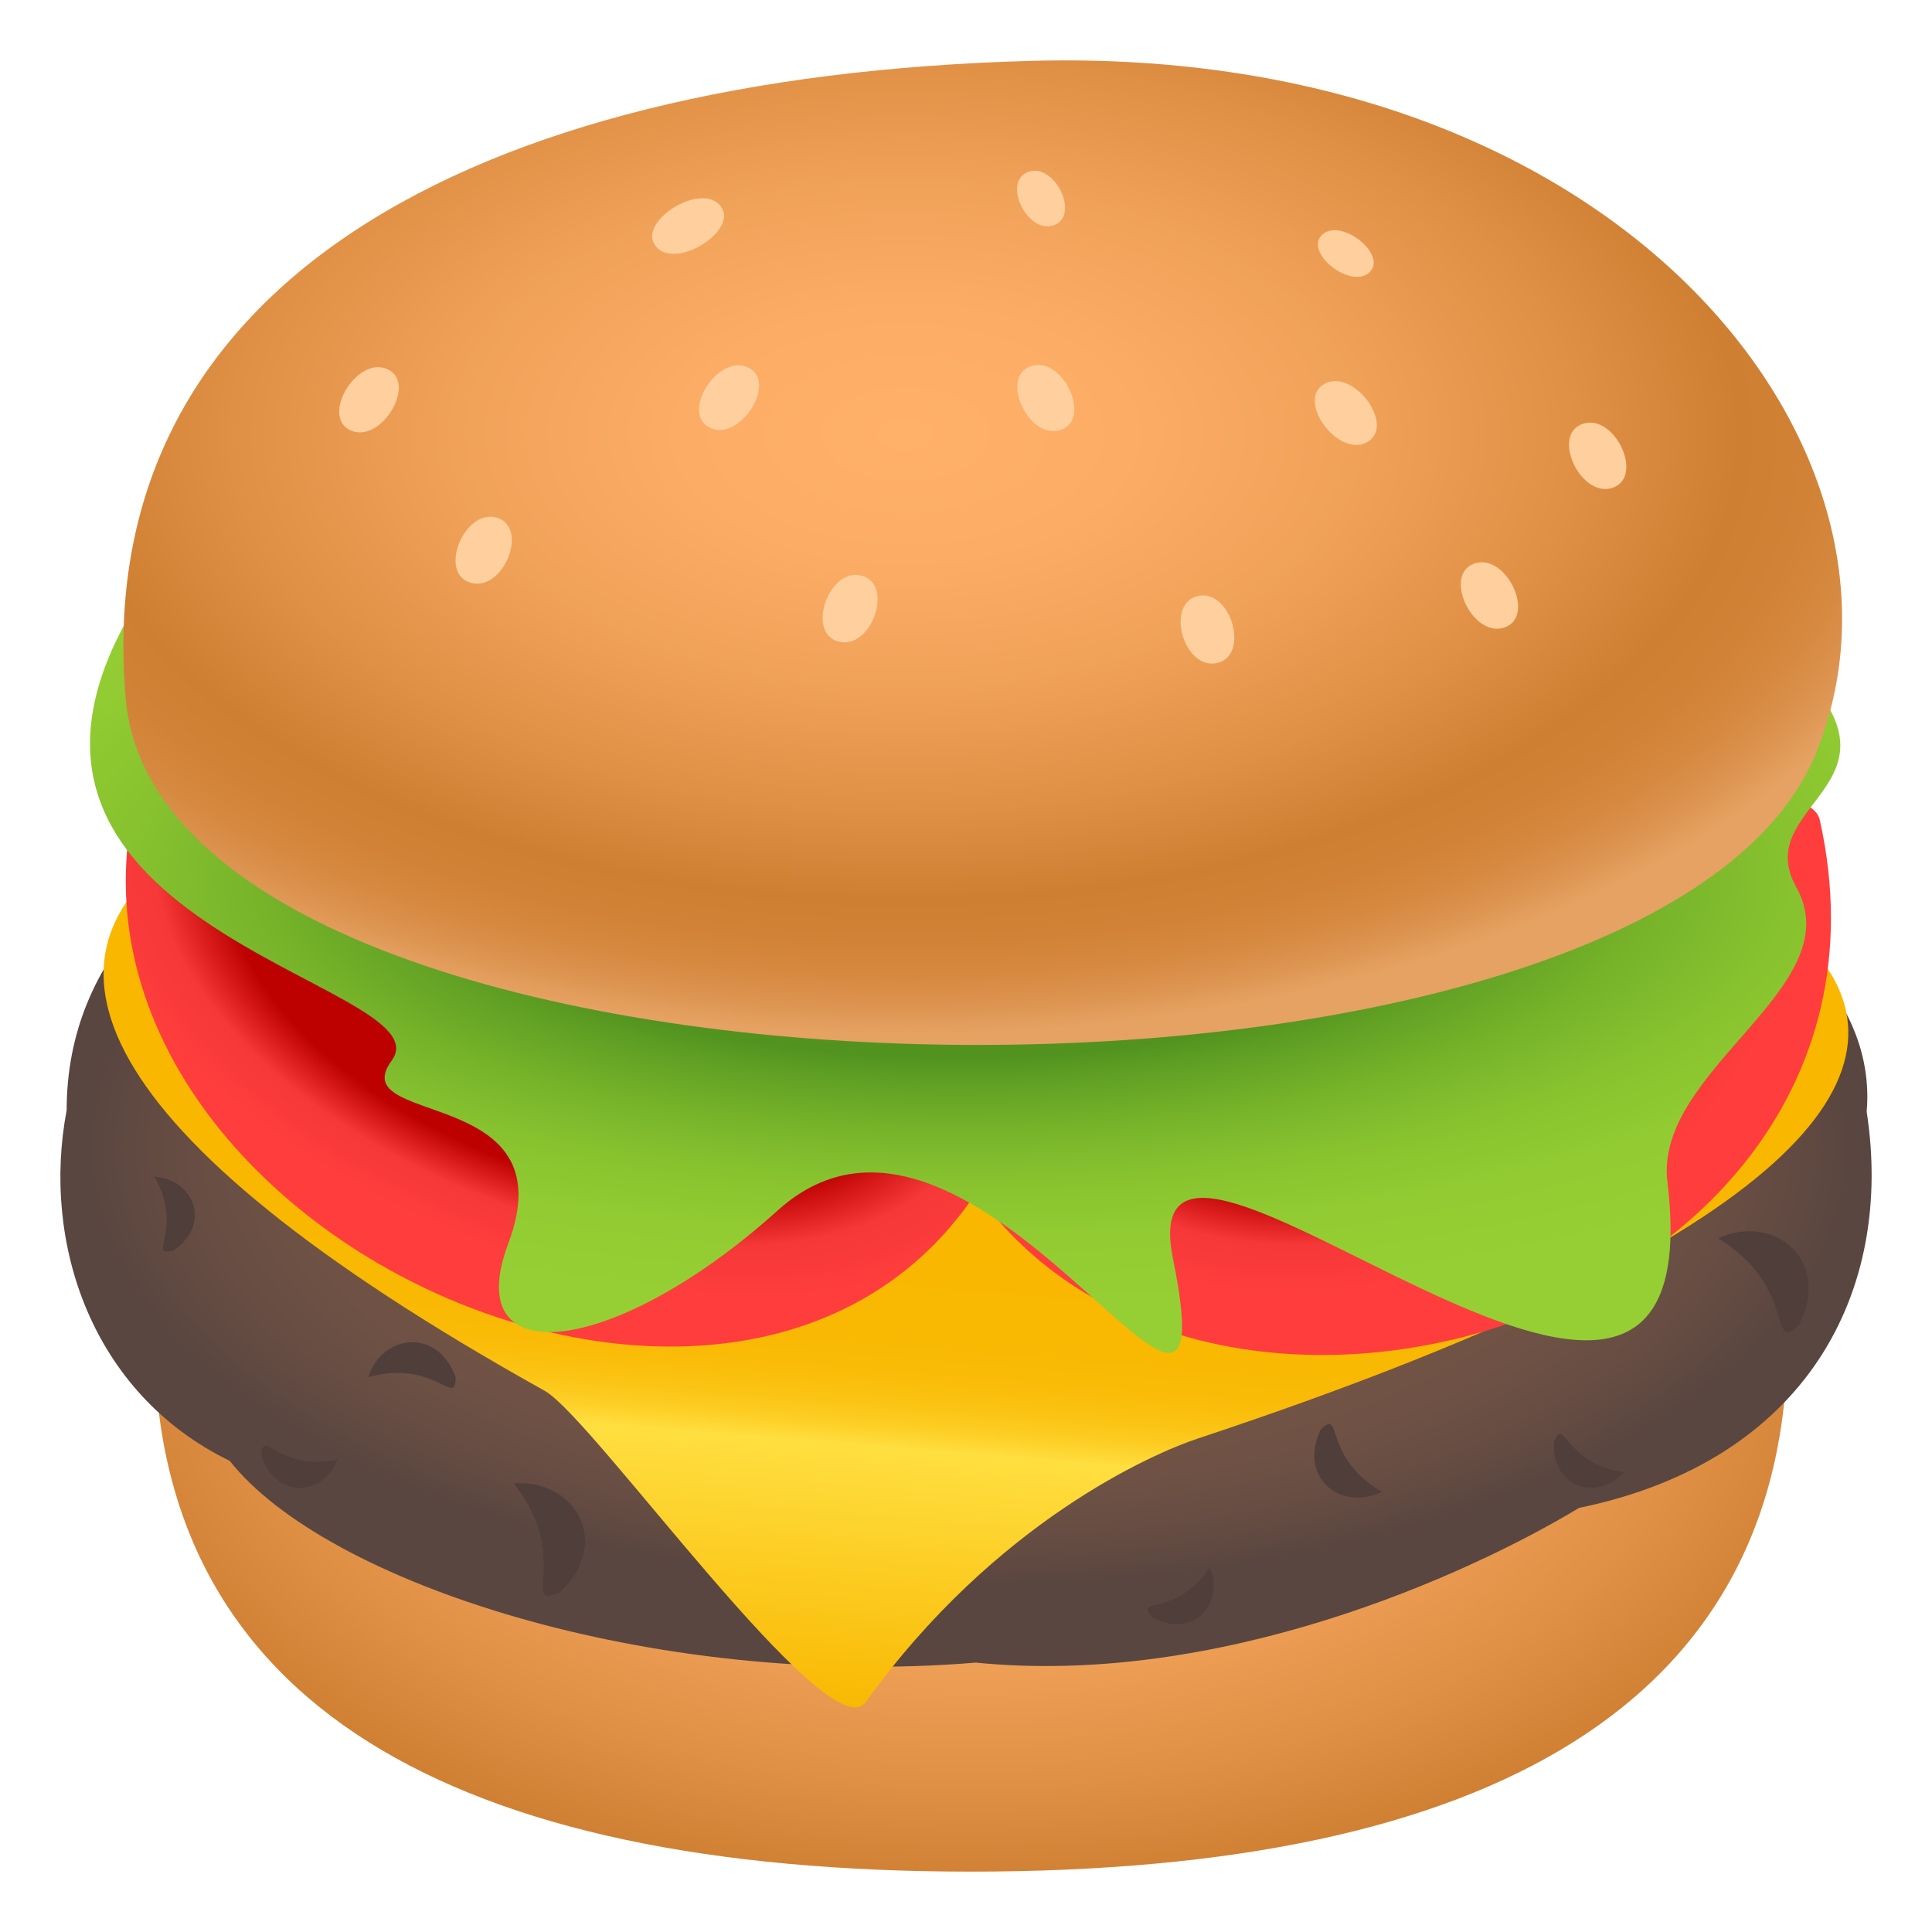
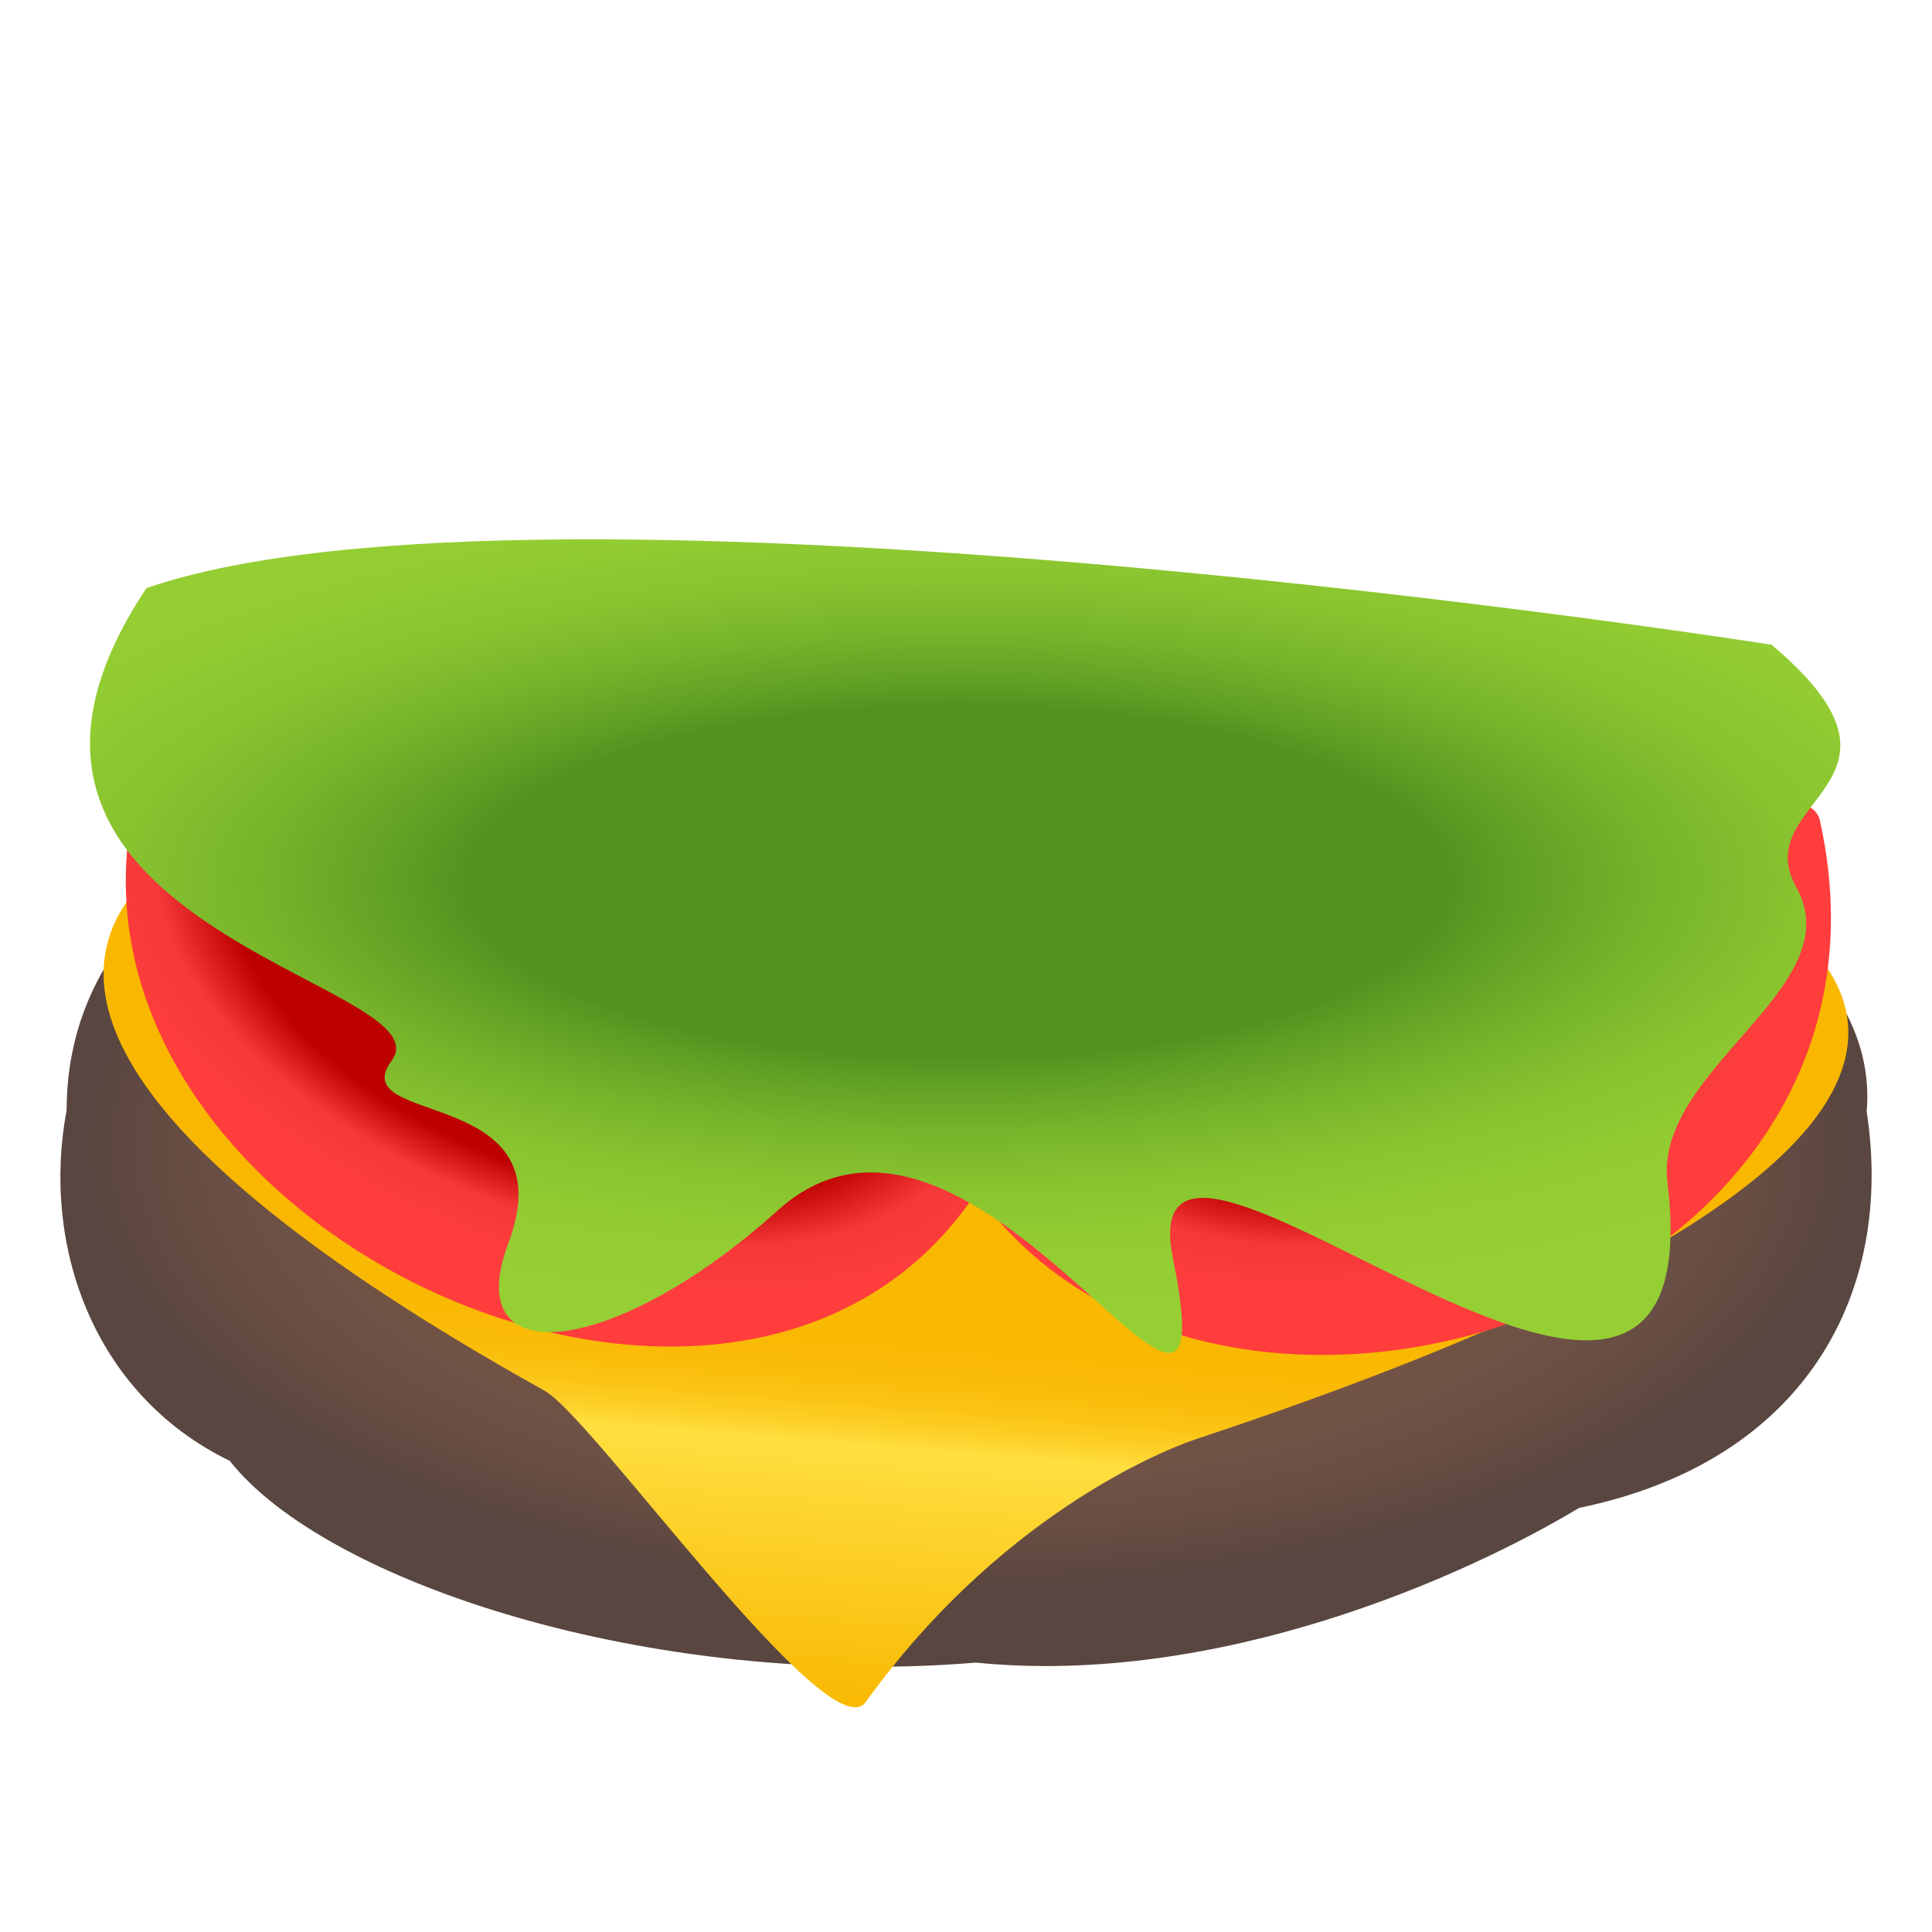
<svg xmlns="http://www.w3.org/2000/svg" xmlns:xlink="http://www.w3.org/1999/xlink" viewBox="0 0 64 64">
  <radialGradient id="A" cx="32.29" cy="47.811" gradientTransform="matrix(1 0 0 .596 0 16.295)" gradientUnits="userSpaceOnUse" r="29.872">
    <stop offset="0" stop-color="#ffb069" />
    <stop offset=".271" stop-color="#fcac65" />
    <stop offset=".54" stop-color="#f1a259" />
    <stop offset=".807" stop-color="#e09045" />
    <stop offset="1" stop-color="#cf7f32" />
  </radialGradient>
  <radialGradient id="B" cx="32.398" cy="42.664" gradientTransform="matrix(.999 0 0 .497 -.269 16.803)" gradientUnits="userSpaceOnUse" r="30.367">
    <stop offset="0" stop-color="#785647" />
    <stop offset=".548" stop-color="#765547" />
    <stop offset=".746" stop-color="#6f5245" />
    <stop offset=".886" stop-color="#644b42" />
    <stop offset=".964" stop-color="#594640" />
  </radialGradient>
  <linearGradient id="C" gradientUnits="userSpaceOnUse" x1="32.431" x2="30.388" y1="31.963" y2="57.094">
    <stop offset=".339" stop-color="#f9b700" />
    <stop offset=".358" stop-color="#f9b700" />
    <stop offset=".498" stop-color="#f9b802" />
    <stop offset=".548" stop-color="#fabc09" />
    <stop offset=".584" stop-color="#fbc414" />
    <stop offset=".613" stop-color="#fdce25" />
    <stop offset=".638" stop-color="#ffdc3b" />
    <stop offset=".642" stop-color="#ffdf40" />
    <stop offset="1" stop-color="#f9b700" />
  </linearGradient>
  <linearGradient id="D" gradientUnits="userSpaceOnUse">
    <stop offset=".691" stop-color="#bd0000" />
    <stop offset=".842" stop-color="#f63838" />
    <stop offset="1" stop-color="#ff3d3d" />
  </linearGradient>
  <radialGradient id="E" cx="18.824" cy="36.656" gradientTransform="matrix(.933 .364 -.198 .518 8.511 6.389)" r="17.006" xlink:href="#D" />
  <radialGradient id="F" cx="45.326" cy="37.125" gradientTransform="matrix(.964 -.27 .182 .665 -5.124 20.226)" r="14.182" xlink:href="#D" />
  <radialGradient id="G" cx="31.723" cy="68.074" gradientTransform="matrix(1 0 0 .358 0 4.843)" gradientUnits="userSpaceOnUse" r="39.481">
    <stop offset=".412" stop-color="#529320" />
    <stop offset=".457" stop-color="#5d9d23" />
    <stop offset=".58" stop-color="#76b32a" />
    <stop offset=".708" stop-color="#88c32f" />
    <stop offset=".844" stop-color="#93cc32" />
    <stop offset="1" stop-color="#96cf33" />
  </radialGradient>
  <radialGradient id="H" cx="30.001" cy="17.529" gradientTransform="matrix(1 0 0 .558 0 4.605)" gradientUnits="userSpaceOnUse" r="35.625">
    <stop offset="0" stop-color="#ffb069" />
    <stop offset=".21" stop-color="#fcac65" />
    <stop offset=".419" stop-color="#f1a259" />
    <stop offset=".626" stop-color="#e09045" />
    <stop offset=".776" stop-color="#cf7f32" />
    <stop offset=".844" stop-color="#d18236" />
    <stop offset=".904" stop-color="#d68940" />
    <stop offset=".962" stop-color="#de9653" />
    <stop offset="1" stop-color="#e6a263" />
  </radialGradient>
-   <path d="M59.213 44.32c0 12.1-9.854 17.68-27.047 17.68s-27.05-5.58-27.05-17.68c0-17.678 54.098-17.678 54.098 0z" fill="url(#A)" />
  <path d="M2.208 36.776c0-20.56 60.96-15.436 59.628.05.915 5.926-1.958 11.566-9.528 13.125-3.784 2.28-11.953 5.93-19.98 5.125-10.78.89-21.55-2.667-24.717-6.683C3.02 46.16 1.375 41.16 2.208 36.776z" fill="url(#B)" />
  <path d="M18.048 46.075c1.592.885 9.417 11.99 10.63 10.308 4.3-5.977 9.536-8.244 10.994-8.728 77.543-25.688-83.84-36.245-21.623-1.58z" fill="url(#C)" />
  <path d="M5.24 24.203c1.36-3.13 29.56 10.138 28.197 13.27-6.882 15.84-35.08 2.573-28.197-13.27z" fill="url(#E)" />
  <path d="M30.137 34.432c-.745-3.344 29.402-10.617 30.146-7.27 4.03 18.07-26.12 25.343-30.146 7.27z" fill="url(#F)" />
  <path d="M4.85 19.483c-7.48 11.237 10.05 13.035 8.124 15.653-1.62 2.205 5.85.777 3.863 6.058-1.648 4.378 3.57 3.728 8.93-1.1C32.33 34.187 40.87 51.6 38.858 41.708c-1.638-8.064 18.08 11.507 16.377-2.556-.45-3.723 6.117-6.452 4.27-9.76-1.643-2.94 4.637-3.438-.82-8.035 0 0-40.712-6.395-53.836-1.875z" fill="url(#G)" />
-   <path d="M60.126 25.017C54.495 38.5 5.428 37.687 4.165 23.15 2.98 9.53 15.486 2.522 34.173 2.016c19.706-.537 30.078 13.123 25.953 23z" fill="url(#H)" />
-   <path d="M12.827 12.226c1.015.448-.192 2.48-1.207 2.034s.192-2.48 1.207-2.034zM23.85 6.8c.687.784-1.43 2.16-2.113 1.377s1.427-2.16 2.113-1.377zm.93 5.372c1.002.466-.26 2.476-1.26 2s.26-2.477 1.26-2zm-8.315 4.978c1.075.33.2 2.48-.883 2.153s-.192-2.48.883-2.153zm12.075 1.917c1.092.28.334 2.47-.758 2.188s-.335-2.468.758-2.188zm11.158.673c1.1-.22 1.713 2.005.604 2.227s-1.713-2-.604-2.227zm9.137-1.07c1.057-.372 2.06 1.742 1.008 2.114s-2.06-1.74-1.008-2.114zM34.064 5.694c.883-.313 1.726 1.456.844 1.768s-1.724-1.456-.844-1.768zm9.736 2.08c.623-.578 2.186.672 1.563 1.25s-2.184-.67-1.563-1.25zm8.62 6.27c1.057-.377 2.06 1.74 1.008 2.112s-2.06-1.74-1.008-2.112zM34.143 12.13c1.056-.37 2.05 1.748 1 2.114s-2.05-1.75-1-2.114zm9.735.582c.963-.523 2.373 1.4 1.408 1.935s-2.373-1.4-1.408-1.935z" fill="#ffcf9e" />
-   <path d="M15.093 45.62c0 1.047-.663-.613-2.896 0 .482-1.444 2.3-1.642 2.896 0zm28.657 1.738c.75-.733.025.9 2.03 2.06-1.373.667-2.786-.486-2.03-2.06zm15.843-3.465c-1.047.968 0-1.223-2.675-2.874 1.888-.855 3.765.767 2.675 2.874zM18.53 52.76c-1.32.545.427-1.146-1.506-3.62 2.068-.148 3.262 2.022 1.506 3.62zm32.953-5.013c.373-.838.3.726 2.317 1.026-.9.984-2.425.498-2.317-1.026zM5.74 41.427c-.9.227.378-.692-.626-2.448 1.332.095 1.894 1.6.626 2.448zm32.417 12.14c-.6-.694.8.03 1.922-1.65.506 1.234-.586 2.4-1.922 1.65zm-29.5-5.373c.056-.915.545.57 2.53.153-.5 1.236-2.098 1.312-2.53-.153z" fill="#4f3e39" />
</svg>